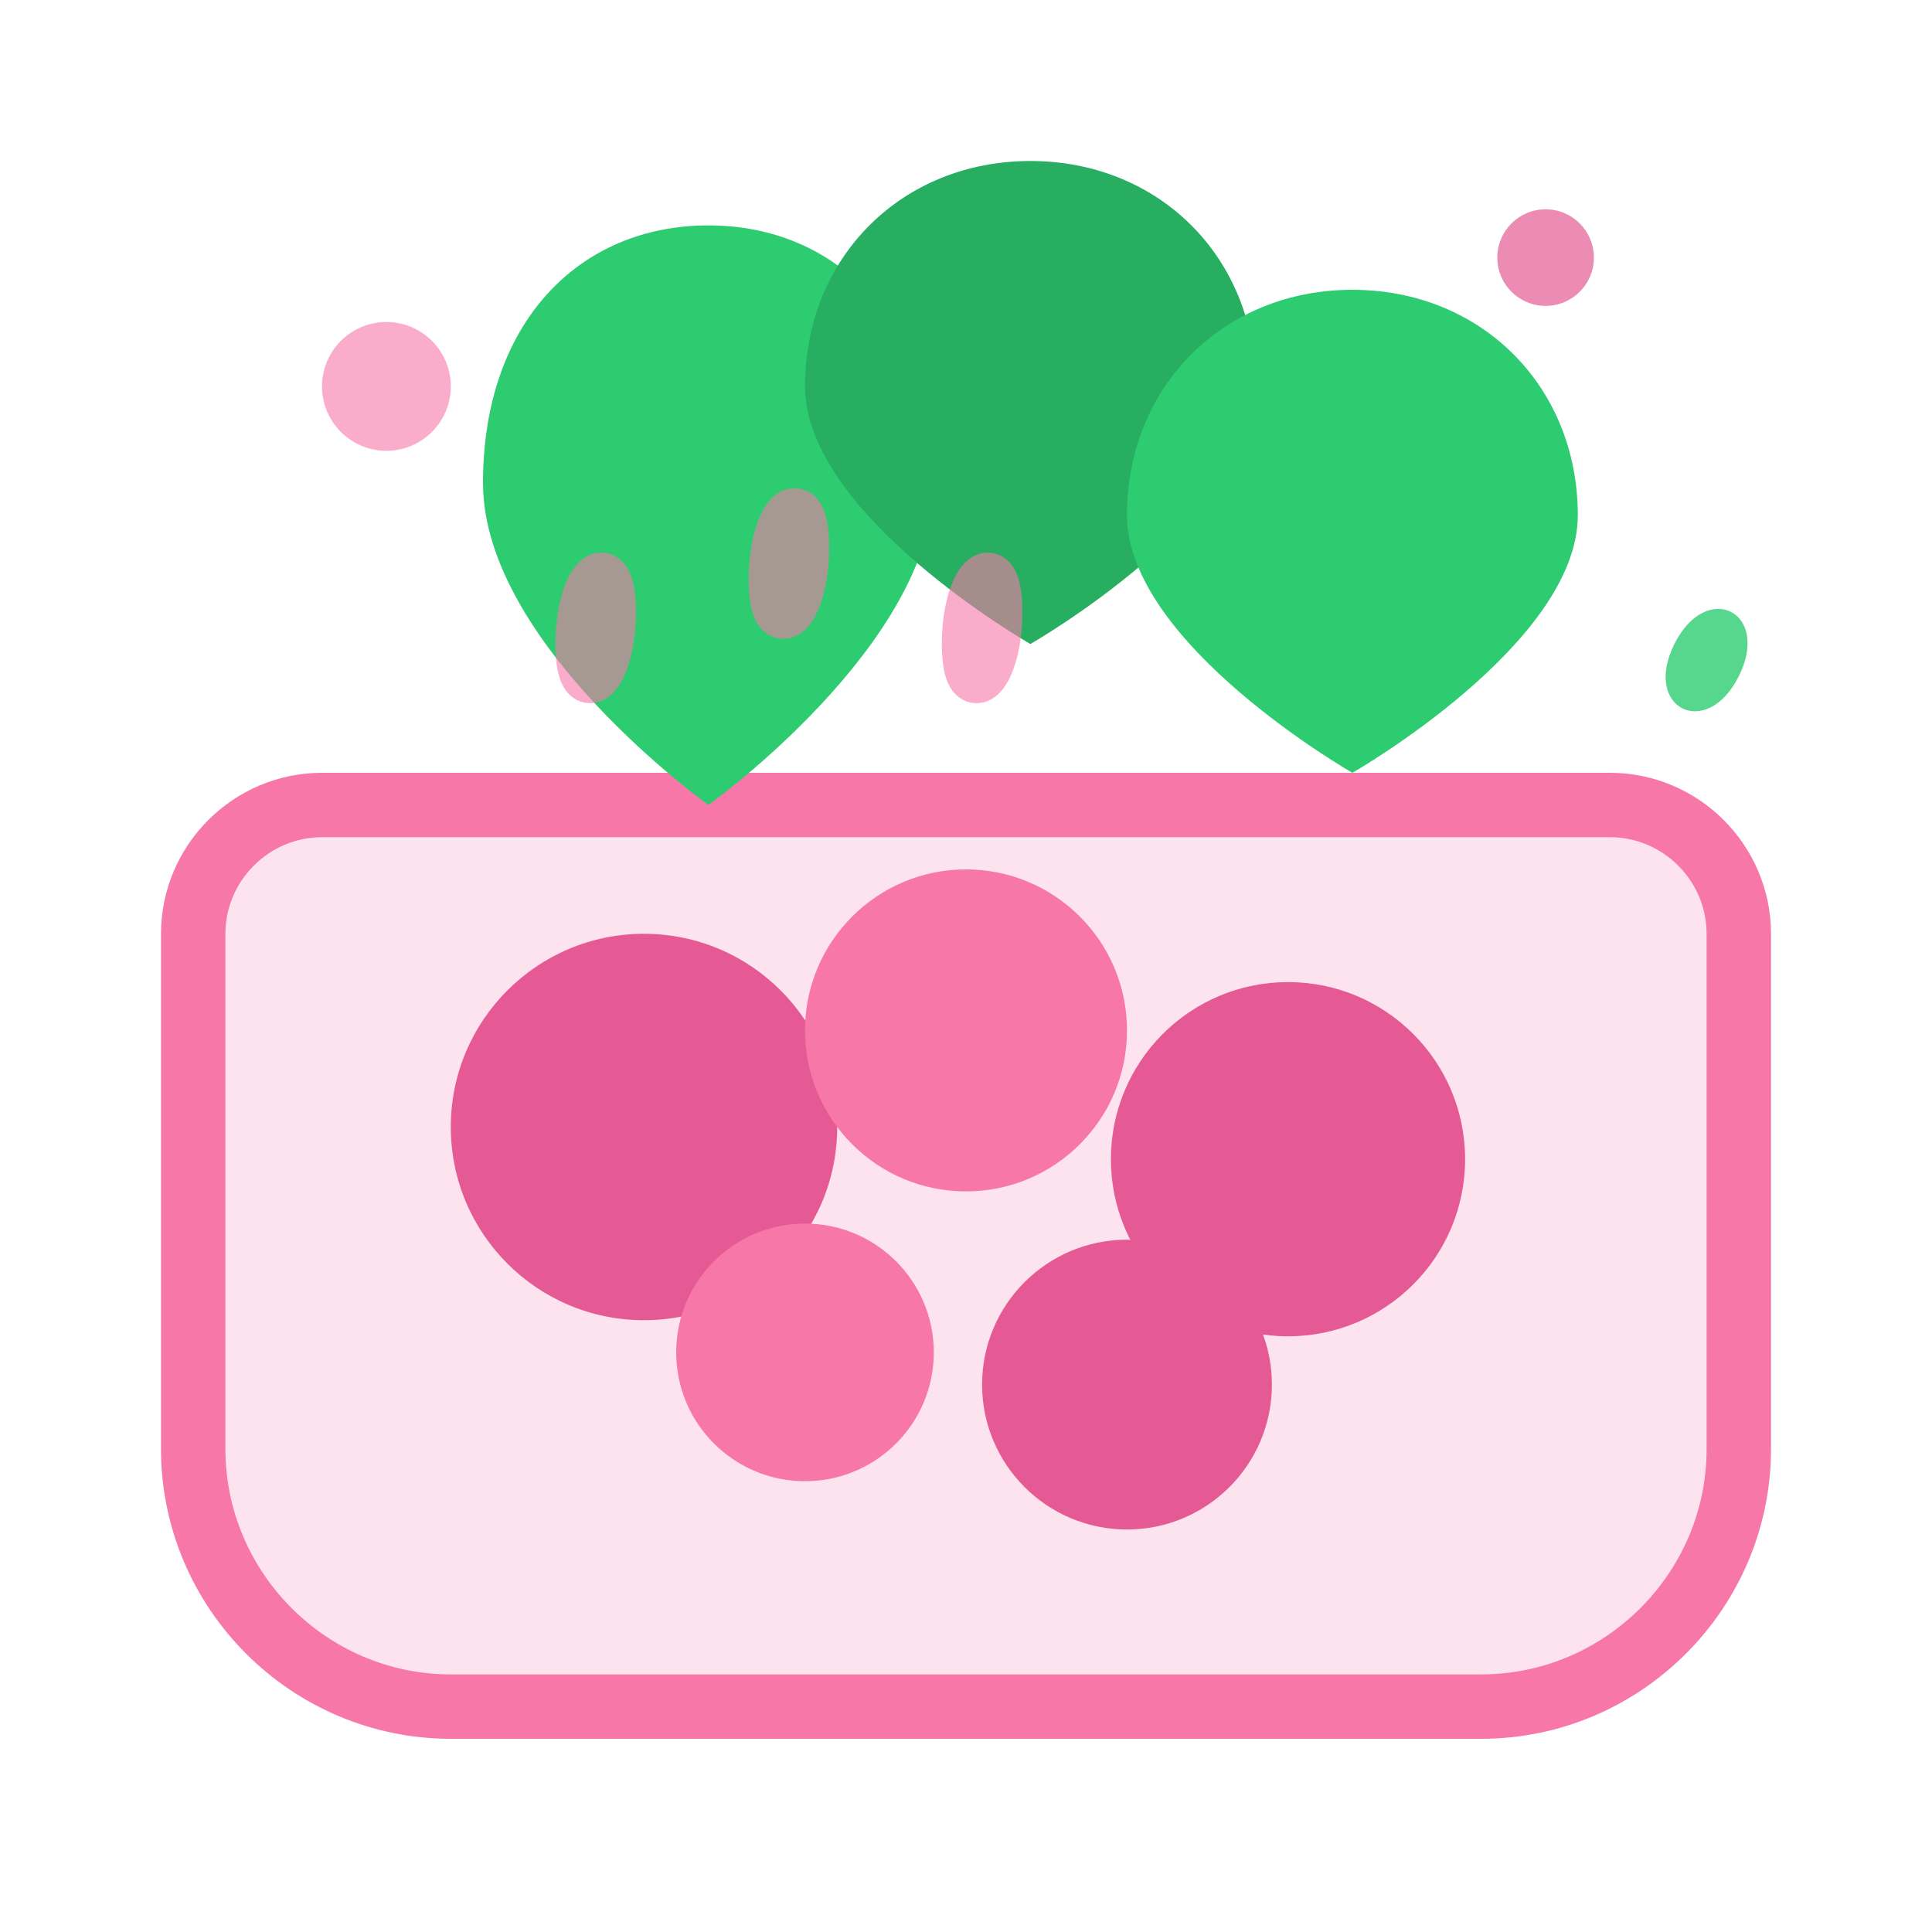
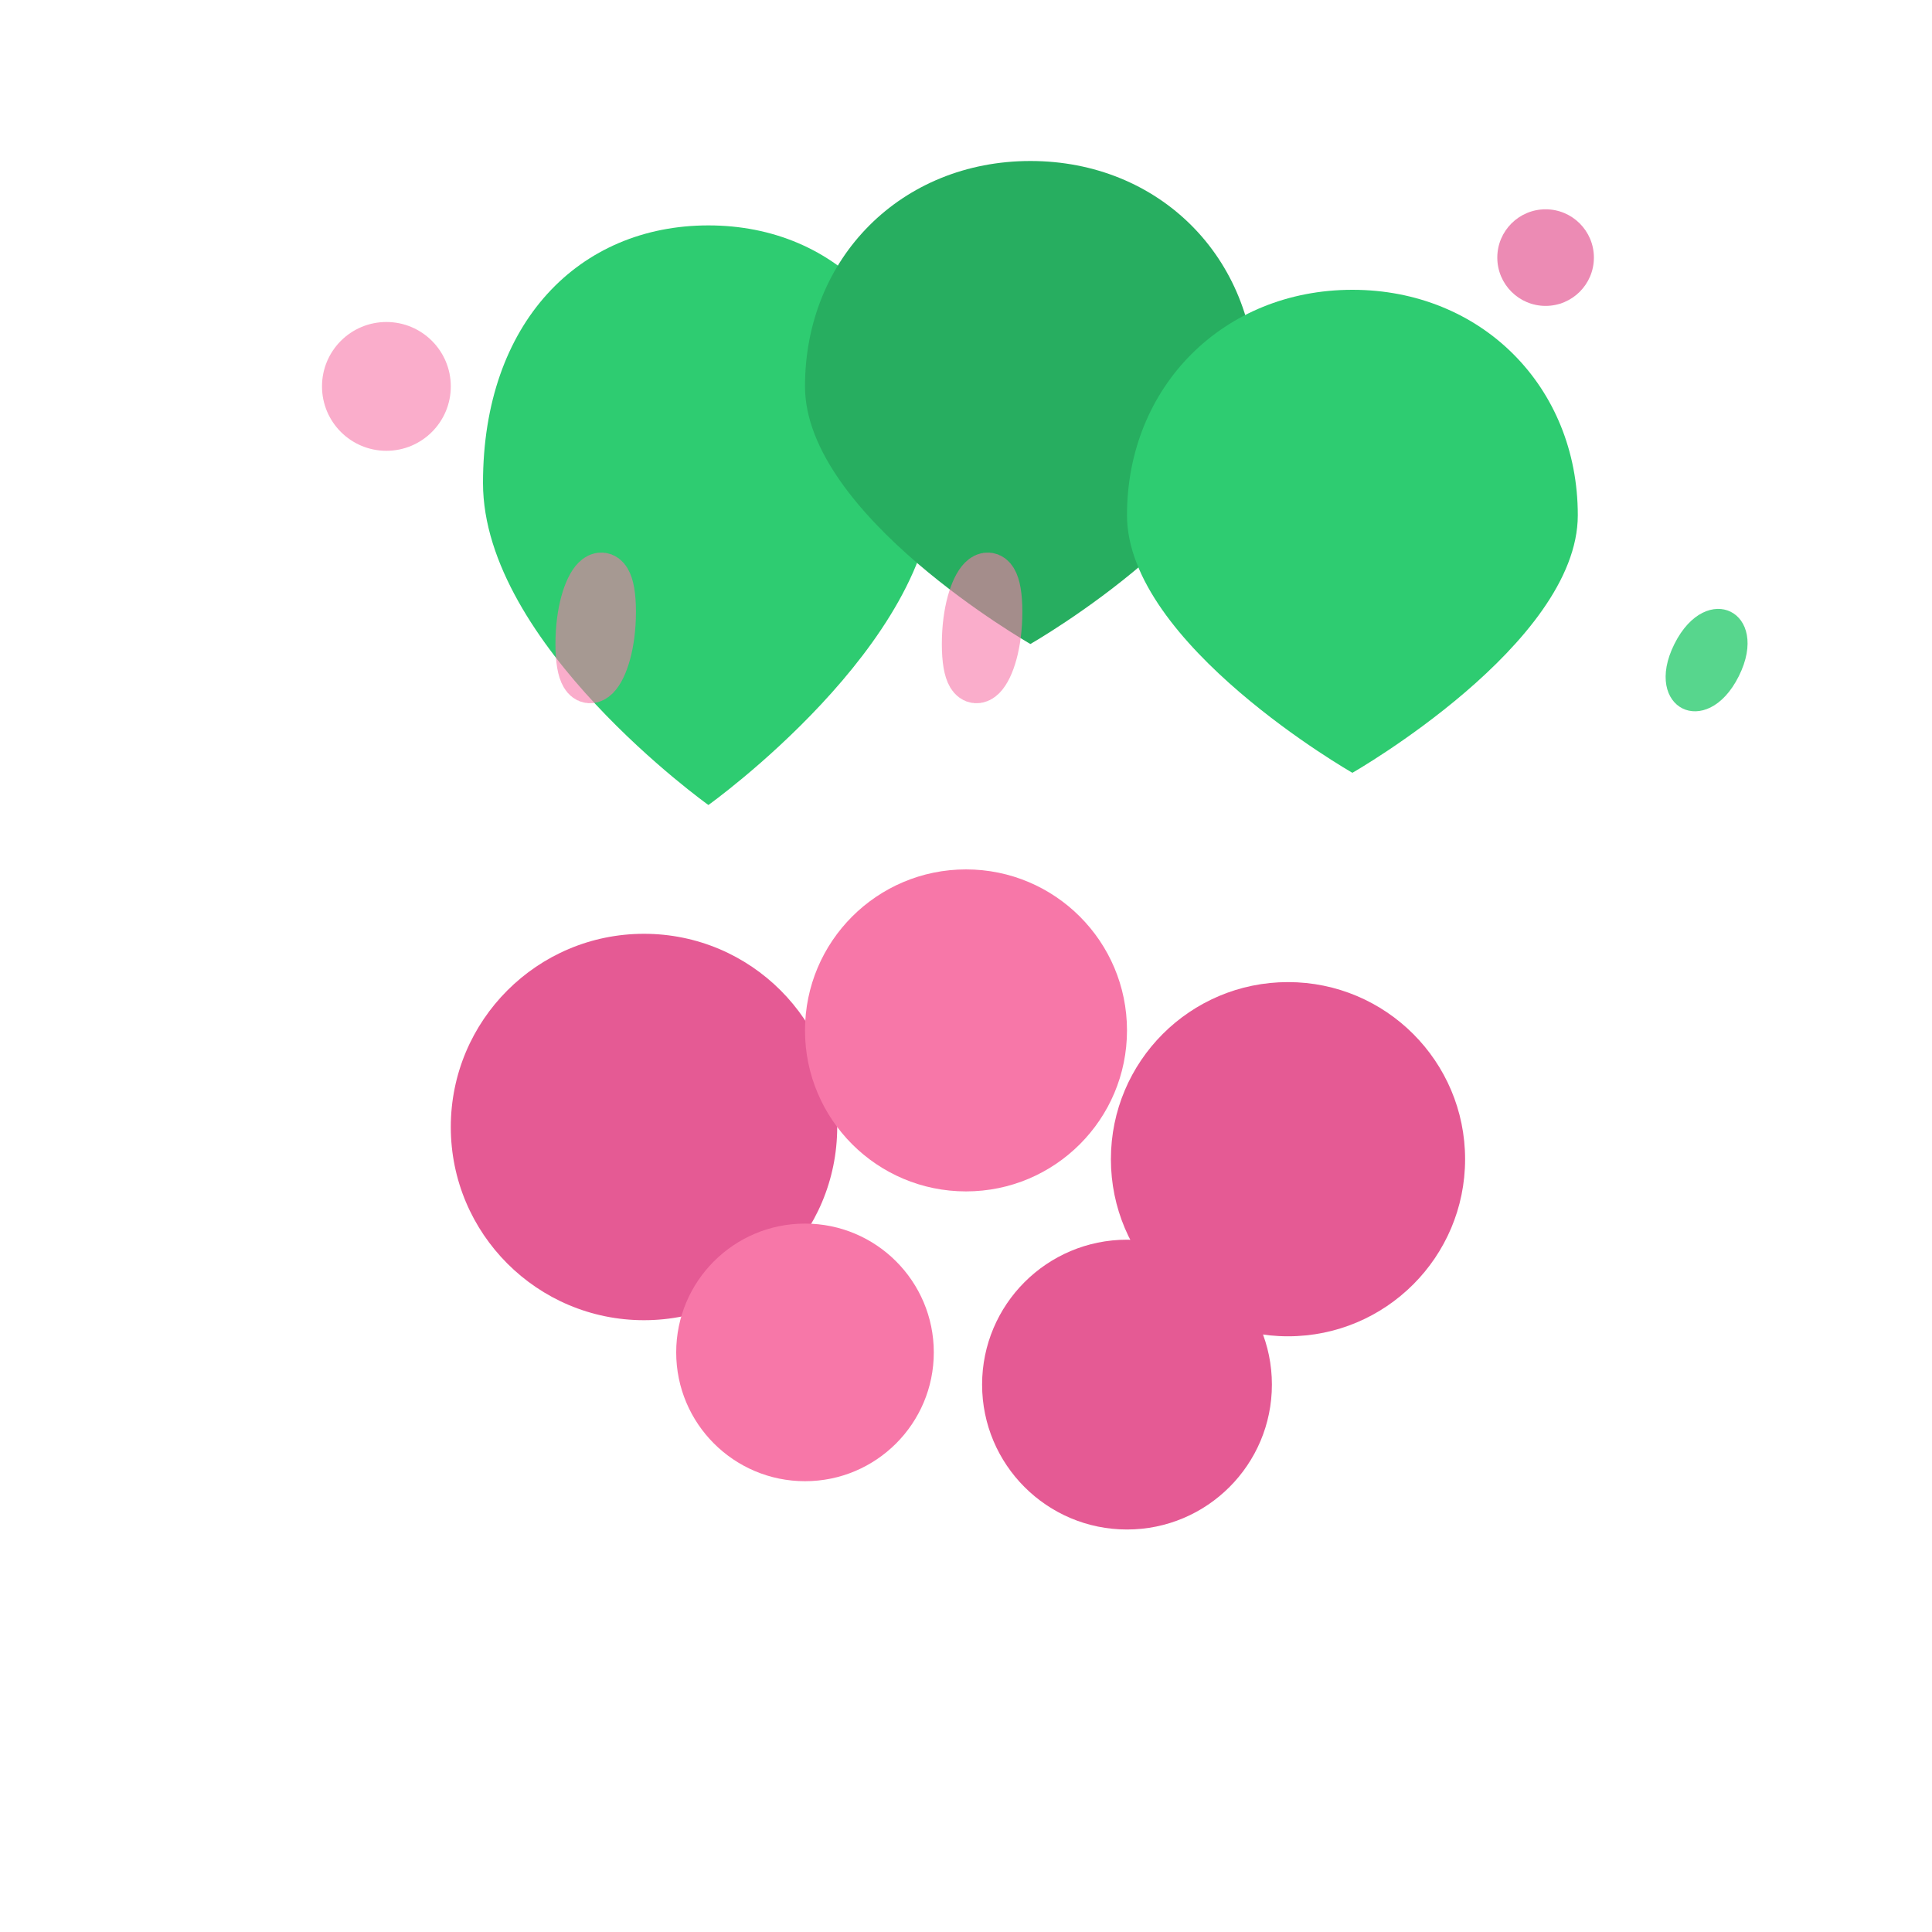
<svg xmlns="http://www.w3.org/2000/svg" width="60" height="60" viewBox="0 0 60 60" fill="none">
-   <path d="M10 25H50C52.2 25 54 26.8 54 29V45C54 49.4 50.4 53 46 53H14C9.6 53 6 49.4 6 45V29C6 26.8 7.8 25 10 25Z" fill="#f777a8" opacity="0.2" />
-   <path d="M10 25H50C52.2 25 54 26.8 54 29V45C54 49.4 50.4 53 46 53H14C9.6 53 6 49.4 6 45V29C6 26.8 7.8 25 10 25Z" stroke="#f777a8" stroke-width="2" fill="none" />
  <circle cx="20" cy="35" r="6" fill="#e55a94" />
  <circle cx="30" cy="32" r="5" fill="#f777a8" />
  <circle cx="40" cy="36" r="5.5" fill="#e55a94" />
  <circle cx="25" cy="42" r="4" fill="#f777a8" />
  <circle cx="35" cy="43" r="4.5" fill="#e55a94" />
-   <path d="M15 15C15 10 18 7 22 7C26 7 29 10 29 15C29 20 22 25 22 25C22 25 15 20 15 15Z" fill="#2ecc71" />
+   <path d="M15 15C15 10 18 7 22 7C26 7 29 10 29 15C29 20 22 25 22 25C22 25 15 20 15 15" fill="#2ecc71" />
  <path d="M25 12C25 8 28 5 32 5C36 5 39 8 39 12C39 16 32 20 32 20C32 20 25 16 25 12Z" fill="#27ae60" />
  <path d="M35 16C35 12 38 9 42 9C46 9 49 12 49 16C49 20 42 24 42 24C42 24 35 20 35 16Z" fill="#2ecc71" />
  <circle cx="12" cy="12" r="2" fill="#f777a8" opacity="0.6" />
  <circle cx="48" cy="8" r="1.5" fill="#e55a94" opacity="0.7" />
  <path d="M52 20C53 18 55 19 54 21C53 23 51 22 52 20Z" fill="#2ecc71" opacity="0.8" />
  <path d="M18 20C18 18 19 17 19 19C19 21 18 22 18 20Z" stroke="#f777a8" stroke-width="1.5" stroke-linecap="round" opacity="0.6" />
-   <path d="M24 18C24 16 25 15 25 17C25 19 24 20 24 18Z" stroke="#f777a8" stroke-width="1.5" stroke-linecap="round" opacity="0.6" />
  <path d="M30 20C30 18 31 17 31 19C31 21 30 22 30 20Z" stroke="#f777a8" stroke-width="1.5" stroke-linecap="round" opacity="0.6" />
</svg>